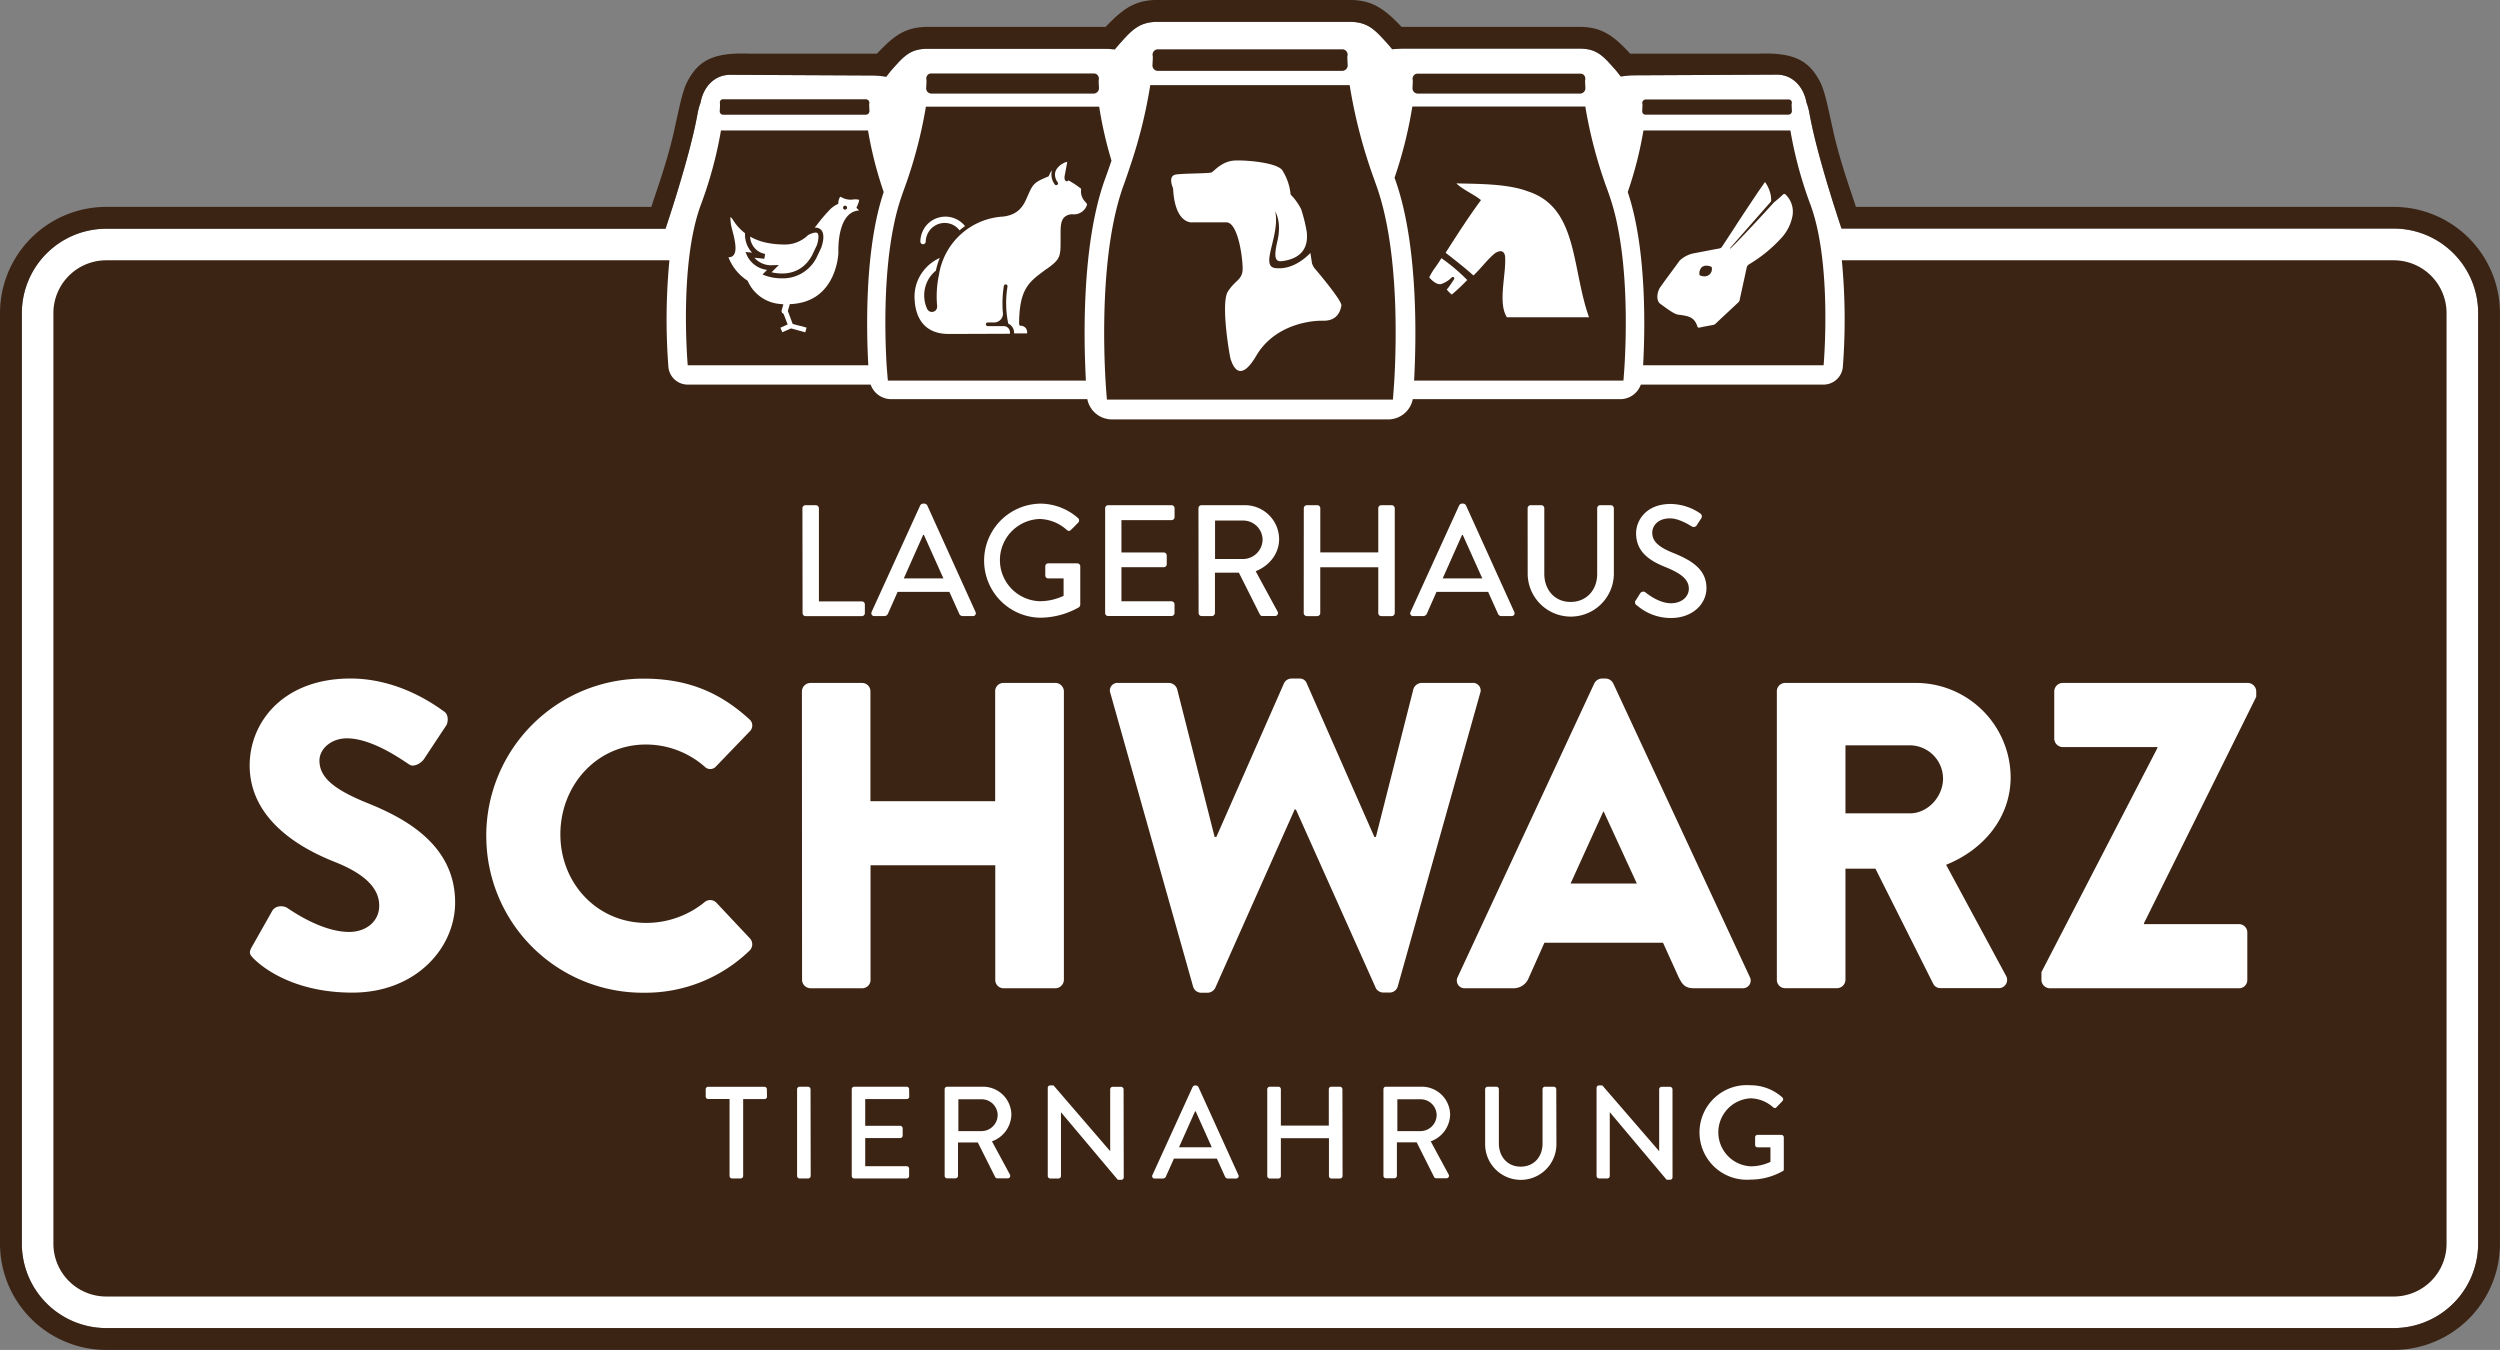
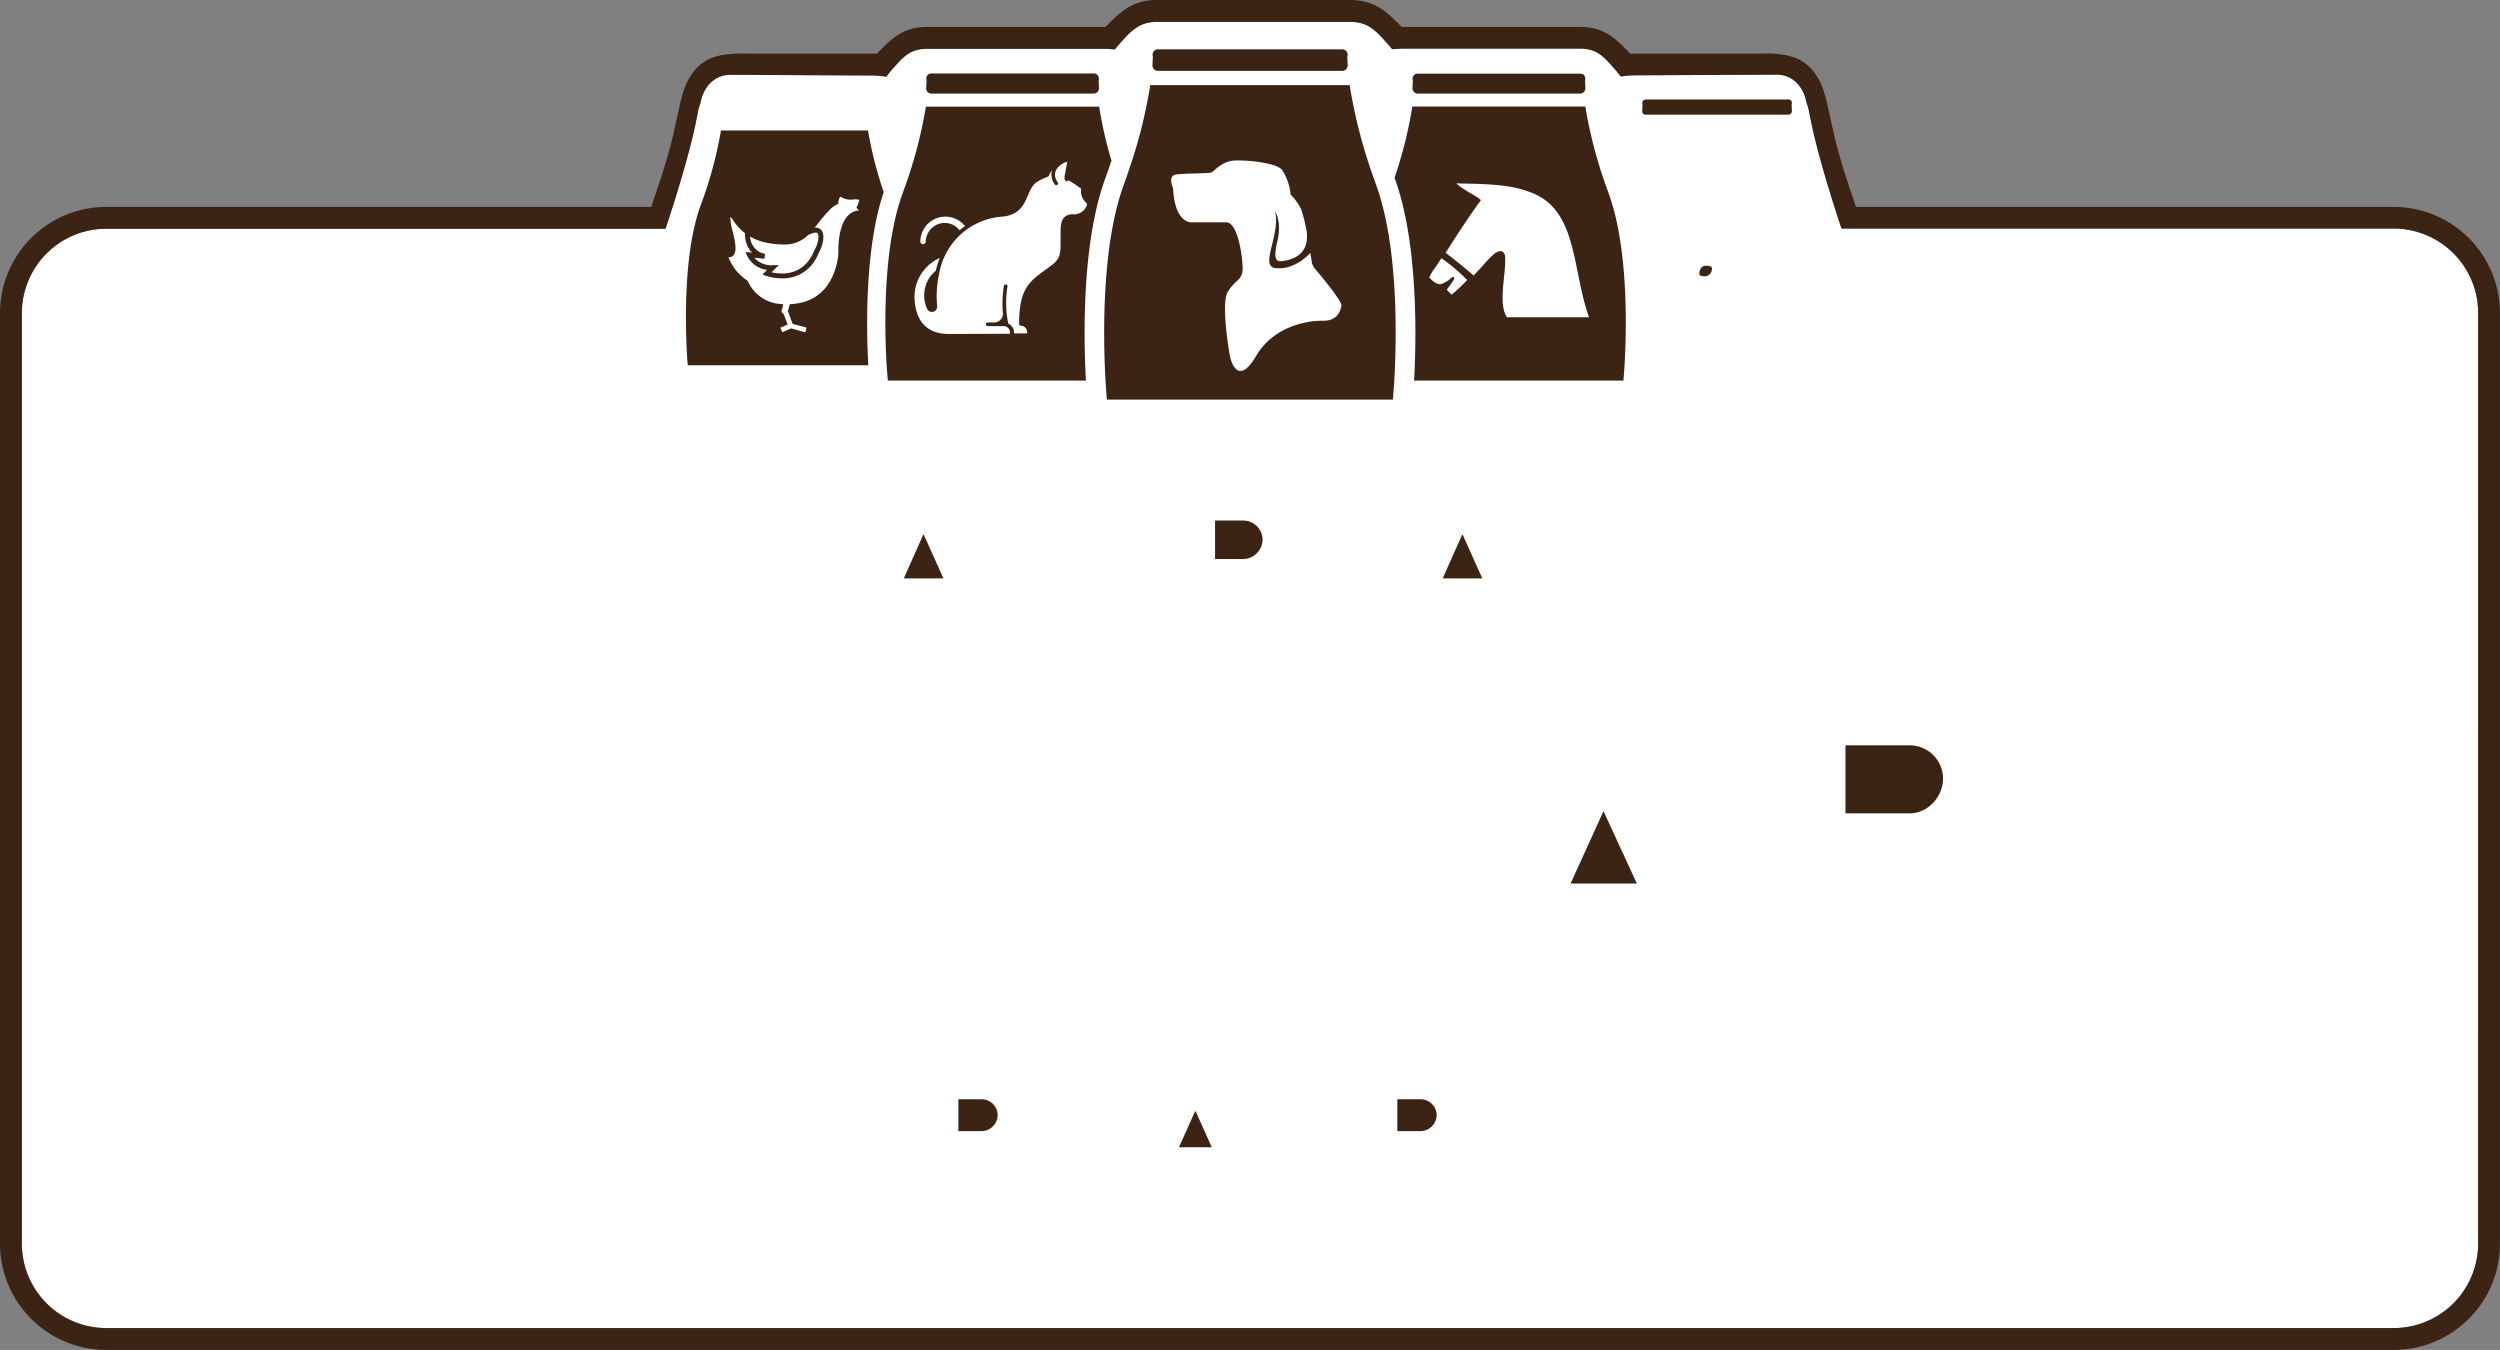
<svg xmlns="http://www.w3.org/2000/svg" viewBox="0 0 686.82 370.87">
  <rect x="0" y="0" width="686.82" height="370.87" fill="#808080" stroke="none" />
  <defs>
    <style>.cls-1{fill:#fff;}.cls-2{fill:#3c2414;}</style>
  </defs>
  <title>Logo 4C</title>
  <g id="Ebene_2" data-name="Ebene 2">
    <g id="Ebene_1-2" data-name="Ebene 1">
      <path class="cls-1" d="M680.82,341.69a23.2,23.2,0,0,1-23.17,23.17H29.17A23.2,23.2,0,0,1,6,341.69V86A23.2,23.2,0,0,1,29.17,62.84H182.83s5.52-16.26,8.08-28c.88-4,.76-4.5,1.55-6.63.75-4.23,3.73-7.66,8.17-7.66l39.21.19a16.64,16.64,0,0,1,2,.12l1.65.2,1-1.29.51-.6c3.27-3.67,5-5.77,9.86-5.77h48.48c.47,0,.93,0,1.39.05l1.53.12,1-1.17.3-.35C311,8.21,313,6,318.1,6h52.61c5.14,0,7.05,2.21,10.48,6l.3.35,1,1.17,1.53-.12c.46,0,.92-.05,1.39-.05h48.48c4.91,0,6.59,2.1,9.86,5.77l.51.6,1,1.29,1.65-.2a16.64,16.64,0,0,1,2-.12l39.21-.19c4.44,0,7.42,3.44,8.17,7.66.79,2.13.67,2.62,1.55,6.63,2.56,11.74,8.08,28,8.08,28H657.64A23.2,23.2,0,0,1,680.82,86Z" />
      <path class="cls-2" d="M388.45,25.25a1.5,1.5,0,0,0,1.09.47h44.52a1.5,1.5,0,0,0,1.5-1.59c-.08-1.3-.09-1.86-.08-2.09a1.5,1.5,0,0,0-.1-1.08,1.46,1.46,0,0,0-.11-.17h0a1.49,1.49,0,0,0-.24-.27l0,0a1.51,1.51,0,0,0-.33-.21l-.09,0-.22-.07h-.17l-.15,0H389.56a1.45,1.45,0,0,0-.21,0l-.11,0-.22.07h0l-.07,0a1.5,1.5,0,0,0-.61.51h0a1.45,1.45,0,0,0-.11.17,1.5,1.5,0,0,0-.1,1.09c0,.22,0,.78-.08,2.09A1.5,1.5,0,0,0,388.45,25.25Z" />
      <path class="cls-2" d="M451.38,31.2a1,1,0,0,0,.73.31h39.18a1,1,0,0,0,1-1.06c-.08-1.24-.08-1.73-.07-1.91a1,1,0,0,0-.06-.78.84.84,0,0,0-.19-.23l0,0-.1-.07-.12-.08-.18-.06-.19,0H452.14a1,1,0,0,0-.38.08,1,1,0,0,0-.12.08,1,1,0,0,0-.16.11l0,0a.84.84,0,0,0-.19.23,1,1,0,0,0-.06.78c0,.18,0,.67-.07,1.91A1,1,0,0,0,451.38,31.2Z" />
-       <path class="cls-2" d="M197.95,31.2a1,1,0,0,0,.73.32h39.18a1,1,0,0,0,1-1.06c-.07-1.24-.07-1.73-.07-1.91a1,1,0,0,0-.06-.78.84.84,0,0,0-.19-.23l0,0a1,1,0,0,0-.16-.11,1,1,0,0,0-.12-.08,1,1,0,0,0-.38-.08H198.65l-.19,0-.18.06-.12.08-.1.07,0,0a.84.84,0,0,0-.19.23,1,1,0,0,0-.06.78c0,.18,0,.68-.07,1.91A1,1,0,0,0,197.95,31.2Z" />
      <path class="cls-2" d="M254.81,25.24a1.5,1.5,0,0,0,1.09.47h44.52a1.5,1.5,0,0,0,1.5-1.59c-.08-1.3-.08-1.86-.08-2.09a1.5,1.5,0,0,0-.1-1.09,1.45,1.45,0,0,0-.11-.17h0a1.5,1.5,0,0,0-.61-.51l-.07,0h0l-.22-.07-.11,0a1.45,1.45,0,0,0-.21,0H255.94l-.15,0h-.17l-.22.07-.09,0a1.51,1.51,0,0,0-.33.21l0,0a1.49,1.49,0,0,0-.24.27h0a1.46,1.46,0,0,0-.11.17,1.5,1.5,0,0,0-.1,1.08c0,.22,0,.78-.08,2.09A1.5,1.5,0,0,0,254.81,25.24Z" />
      <path class="cls-2" d="M317,19a1.5,1.5,0,0,0,1.09.47h50.66a1.5,1.5,0,0,0,1.09-.47,1.54,1.54,0,0,0,.41-1.12c-.09-1.52-.1-2.16-.09-2.41a1.53,1.53,0,0,0-.08-1.11,1.54,1.54,0,0,0-.79-.72h0a1.3,1.3,0,0,0-.26-.08h-.07l-.22,0H318.11a1.47,1.47,0,0,0-.22,0h0s0,0,0,0a1.51,1.51,0,0,0-1.1.81,1.53,1.53,0,0,0-.08,1.11c0,.25,0,.9-.1,2.4A1.53,1.53,0,0,0,317,19Z" />
-       <circle class="cls-2" cx="232.16" cy="57.05" r="0.55" />
      <path class="cls-2" d="M208.33,100.34h30.22c-.5-8.93-1.12-31.69,4.23-47.58a105.51,105.51,0,0,1-4.31-16.92H198.07a112.26,112.26,0,0,1-5.58,20.57c-6,16.4-3.55,43.93-3.55,43.93Zm2.8-33.55a23.8,23.8,0,0,0,4,.38,9.12,9.12,0,0,0,6.89-2.6c1.84-.94,2.41-.65,2.54-.53.54.47.23,2.26-.16,3.35L223.17,70c-3.16,6-8.85,5.35-11.2,4.8l2-2-1.71.06a6.09,6.09,0,0,1-5-2.05l2.73.28.21-1.33A5,5,0,0,1,206.08,65,15.07,15.07,0,0,0,211.13,66.78Zm-10.87,3.88a1.6,1.6,0,0,0,1.32-.63c.9-1.18.44-3.77-.52-7.28a12.36,12.36,0,0,1-.4-3.16,4.9,4.9,0,0,1,.58.59,13.5,13.5,0,0,0,3.45,3.89,7.2,7.2,0,0,0,1.92,5.33l-1.81-.19.46,1.06a7.07,7.07,0,0,0,5.48,3.87l-1.27,1.27,1,.37a13.71,13.71,0,0,0,4.31.68,10.35,10.35,0,0,0,9.62-5.84l1.27-2.7,0-.06c.21-.59,1.2-3.6-.22-4.85a2.1,2.1,0,0,0-1.64-.46l.75-.95a45.34,45.34,0,0,1,3.24-3.82A7.37,7.37,0,0,1,230.3,56a3.54,3.54,0,0,1,.48-1.89c.13-.1.4.07.51.14a5,5,0,0,0,3.15.55,4.06,4.06,0,0,1,1.58.1s.08.49-.75,2.2a9.25,9.25,0,0,1,.76.72,4.52,4.52,0,0,0-3.1,1.45c-2.83,3-2.62,9.56-2.6,10.13,0,.78-.68,12.23-11.16,13.94-.55.09-1.11.16-1.71.2l-.47,0-.55,1.9L217.78,89,221.59,90l-.36,1.3-3.9-1.08-2.4,1.05-.54-1.24,2-.89-1.12-2.92a.84.84,0,0,1-.52-1l.47-1.61-.8-.09a10.63,10.63,0,0,1-8.93-6.18l-.08-.2-.18-.12a13.33,13.33,0,0,1-5.11-6.37Z" />
      <path class="cls-2" d="M243.84,103.65l.08.91h54.41c-.58-10.45-1.3-37.34,5.27-55.42.64-1.76,1.22-3.43,1.76-5a109.54,109.54,0,0,1-3.25-14l-.13-.84H254.36l-.13.84a125.81,125.81,0,0,1-6,22.24l-.33.95a61.2,61.2,0,0,0-2.32,8.4c-3,14.36-2.42,31.51-2,38.63C243.72,102.22,243.82,103.42,243.84,103.65Zm10-40.81a6.83,6.83,0,0,1,2.77-2.58,7,7,0,0,1,3.72-.72,6.87,6.87,0,0,1,3.57,1.39,7,7,0,0,1,1.22,1.18q-.78.55-1.51,1.18a5.06,5.06,0,0,0-3.45-2,5.19,5.19,0,0,0-5,2.36,5.35,5.35,0,0,0-.84,2.79.74.74,0,0,1-1.47,0A6.81,6.81,0,0,1,253.86,62.84ZM253.25,75a11.91,11.91,0,0,1,4.93-4.14,19.62,19.62,0,0,0-1.07,3.5,8.8,8.8,0,0,0-1.81,2A8.91,8.91,0,0,0,254,82.46a8.63,8.63,0,0,0,.74,2.46,1.44,1.44,0,0,0,2.72-.66,1.25,1.25,0,0,0,0-.19,28.29,28.29,0,0,1,.5-8.57,18.94,18.94,0,0,1,17.63-16h0c4.25-.5,5.64-3,6.68-5.54,1.5-3.38,1.7-3.82,5.66-5.45a.49.49,0,0,0,.28-.3,4.25,4.25,0,0,1,.84-1.44,3.4,3.4,0,0,0-.19.9,4.54,4.54,0,0,0,.92,3,.49.49,0,1,0,.79-.59,3.5,3.5,0,0,1-.72-2.37c.1-1.43,1.57-2.67,3-3.18l.1,0h0l.22-.06c0,.07,0,.15,0,.22l-.72,3.85a.48.48,0,0,0,0,.17v.11h0a1.15,1.15,0,0,0,.28.84.49.49,0,0,0,.7,0,.47.47,0,0,0,.09-.11,23.83,23.83,0,0,1,3.44,2.27l.07.07a4.1,4.1,0,0,0,.95,3.37l.59.68.07.3a3.76,3.76,0,0,1-3.87,2.64h0a3.18,3.18,0,0,0-2.4.83c-1.06,1.08-1,2.94-1,5.31,0,.49,0,1,0,1.52,0,4-.23,4.8-3.74,7.3l-.05,0-.92.68c-4,3-6.68,5-6.68,14.49a.49.49,0,0,0,.49.49,1.72,1.72,0,0,1,1.71,1.72,1.7,1.7,0,0,1,0,.37h-3.59a2.75,2.75,0,0,0,0-.38A2.71,2.71,0,0,0,277,88.91a27.74,27.74,0,0,1-.21-10.19.49.49,0,1,0-1-.16,28.79,28.79,0,0,0-.38,4.69c0,.91,0,1.82.13,2.72a.49.49,0,0,0,0,.2,2.42,2.42,0,0,1-2.41,2.42h-1.78a.49.49,0,0,0,0,1h4.4a1.71,1.71,0,0,1,1.71,1.72,1.68,1.68,0,0,1,0,.38l-16.66.06c-2.27,0-8.54-.26-9.48-8.63v-.23a.52.52,0,0,0,0-.08A11.51,11.51,0,0,1,253.25,75Z" />
      <path class="cls-2" d="M303.72,104.56c.13,2.2.25,3.59.27,3.86l.09,1.19v.18h78.6l0-.18.1-1.19c0-.27.14-1.66.27-3.86.5-8.64,1.17-30-2.92-46.79a64.85,64.85,0,0,0-2-6.79c-.2-.54-.37-1.06-.56-1.59A141.2,141.2,0,0,1,371,24.66l-.2-1.27H316l-.2,1.27a133.58,133.58,0,0,1-5,20.06c-.66,2-1.37,4.13-2.15,6.26-.18.51-.36,1-.53,1.55C302.41,69.89,303.17,95,303.72,104.56Zm19.42-56.63c2.48-.32,8.88-.24,9.68-.56s2.8-3.2,6.71-3.28,11.28.72,12.72,2.64a15,15,0,0,1,2.32,6.72,15.93,15.93,0,0,1,2.88,4A42.23,42.23,0,0,1,359,63.71c.55,4.83-2,7.35-6.56,8-1.82.28-2.72-.31-1.49-5.54s-.61-8.08-.61-8.08c1.4,6.64-4.38,15.11.09,15.57s7.93-2.49,9.57-4.16c.14.89.29,1.83.44,2.85a6.21,6.21,0,0,0,.64,1.28c.24.24,7.68,9,7.44,10.32s-1,4.24-5,4.16S350,89.44,345.12,97.75s-6.7,1.76-7,1-2.8-15.43-.8-18.63,4.07-3.2,4.07-6.32-1.28-12.71-4.47-12.71h-9.36s-4.8.64-5.28-9.36C322.26,51.69,320.66,48.25,323.14,47.93Z" />
      <path class="cls-2" d="M388.49,104.56H446l.08-.91c0-.23.12-1.42.23-3.31.42-7.12,1-24.27-2-38.63A61.2,61.2,0,0,0,442,53.3l-.33-.95a125.81,125.81,0,0,1-6-22.24l-.13-.84H388l-.13.84a118.66,118.66,0,0,1-4.75,18.73l.11.3C389.78,67.23,389.07,94.11,388.49,104.56ZM400.1,50.38c6.63.15,14,.15,19.34,2.08,0,0,.46.15,1,.35.05,0,.05.05.1.05s.15.05.2.05c.3.1.56.25.81.35,11.84,5.26,10.38,20.9,15,33.91H414c-2.58-3.95-.15-11.9-.51-16.65,0-.4-.35-2.53-2.83-.91-2.13,1.77-3.95,4.3-5.87,6.07-2.78-2.53-7.64-6.23-7.64-6.23,3.14-4.91,6.28-9.82,9.72-14.48C404.76,53.27,402,52.2,400.1,50.38Zm-5.82,23.13c.61-.86,1.16-1.67,1.72-2.58a51.11,51.11,0,0,1,7.09,6,53.58,53.58,0,0,1-4.25,4,11.6,11.6,0,0,1-1.37-1.37,25.4,25.4,0,0,0,2.08-3,.43.43,0,0,0-.66-.4l-.05.05-.05.05a7.34,7.34,0,0,1-3,1.82,2.69,2.69,0,0,1-1.47-.4,7.24,7.24,0,0,1-1.67-1.47A16.11,16.11,0,0,1,394.28,73.51Z" />
-       <path class="cls-2" d="M451.41,100.34H501s2.41-27.53-3.55-43.93a112.26,112.26,0,0,1-5.58-20.57H451.5a105.51,105.51,0,0,1-4.31,16.92C452.53,68.65,451.91,91.41,451.41,100.34Zm4.76-21.52c2-2.8,3.27-4.45,5.28-7.23a7.89,7.89,0,0,1,3.88-2c2.92-.54,4.12-.8,7-1.33a1,1,0,0,0,.72-.43c1.34-2.05,2.68-4.06,4-6.12,1.86-2.87,3.78-5.73,5.69-8.6l.54-.79c.55-.78,1.1-1.56,1.61-2.32a9.25,9.25,0,0,1,1.59,3.66,7.12,7.12,0,0,1,.09,1.67c-3.78,4.3-7.53,8.56-11.25,12.8,0,.09,0,.11,0,.2,1.34-1.13,8.69-9,12-12.69.61-.51,1.23-1,1.82-1.55l.7-.64c.29-.24.43-.24.72,0a6.57,6.57,0,0,1,1.86,6,12.35,12.35,0,0,1-3.34,6.26,38.58,38.58,0,0,1-8.6,6.93,1.33,1.33,0,0,0-.62.91c-.62,2.92-1.29,5.88-1.91,8.79a1.07,1.07,0,0,1-.38.72c-2.1,2-4.16,3.87-6.21,5.83a1.31,1.31,0,0,1-.72.38l-1.52.28c-.71.13-1.41.27-2.11.43-.48.1-.62,0-.76-.48-.86-2.53-2.61-2.71-5.21-3.06-1.28-.17-3.67-2.11-4.84-2.92C454.81,82.6,455.29,80,456.18,78.82Z" />
      <path class="cls-2" d="M467.18,75.71a2.91,2.91,0,0,0,1.38.19h0a2,2,0,0,0,1.72-2.34.26.26,0,0,0-.19-.29A3.16,3.16,0,0,0,468.5,73a2,2,0,0,0-.85.31,2.31,2.31,0,0,0-.76,2.1C466.89,75.62,467,75.66,467.18,75.71Z" />
      <path class="cls-2" d="M657.64,56.84H509.85c-.39-1.65-4.19-11.61-6.25-21-1.58-7.16-2.31-11-3.68-13.56-3.06-5.72-7.14-7.89-16.8-7.54H449l-1.13,0c-4.39-4.69-7.54-7.36-14-7.36H385.06c-4.53-4.71-7.8-7.4-14.35-7.4H318.1c-6.55,0-9.82,2.69-14.35,7.4H254.93c-6.42,0-9.57,2.67-14,7.36l-1.13,0H205.7c-9.66-.35-13.74,1.82-16.8,7.54-1.37,2.57-2.1,6.4-3.68,13.56-2.07,9.39-5.87,19.35-6.25,21H29.17A29.21,29.21,0,0,0,0,86V341.69a29.21,29.21,0,0,0,29.17,29.17H657.64a29.21,29.21,0,0,0,29.17-29.17V86A29.21,29.21,0,0,0,657.64,56.84Zm23.17,284.85a23.2,23.2,0,0,1-23.17,23.17H29.17A23.2,23.2,0,0,1,6,341.69V86A23.2,23.2,0,0,1,29.17,62.84H182.83s5.52-16.26,8.08-28c.88-4,.76-4.5,1.55-6.63.75-4.23,3.73-7.66,8.17-7.66l39.21.19a16.64,16.64,0,0,1,2,.12l1.65.2,1-1.29.51-.6c3.27-3.67,5-5.77,9.86-5.77h48.48c.47,0,.93,0,1.39.05l1.53.12,1-1.17.3-.35C311,8.21,313,6,318.1,6h52.61c5.14,0,7.05,2.21,10.48,6l.3.35,1,1.17,1.53-.12c.46,0,.92-.05,1.39-.05h48.48c4.91,0,6.59,2.1,9.86,5.77l.51.6,1,1.29,1.65-.2a16.64,16.64,0,0,1,2-.12l39.21-.19c4.44,0,7.42,3.44,8.17,7.66.79,2.13.67,2.62,1.55,6.63,2.56,11.74,8.08,28,8.08,28H657.64A23.2,23.2,0,0,1,680.82,86Z" />
      <polygon class="cls-2" points="401.87 146.97 401.66 146.97 396.35 158.9 407.23 158.9 401.87 146.97" />
      <polygon class="cls-2" points="253.83 146.97 253.61 146.97 248.3 158.9 259.18 158.9 253.83 146.97" />
      <path class="cls-2" d="M346.87,148.19a5.33,5.33,0,0,0-5.31-5.18h-7.75v10.57h7.75A5.41,5.41,0,0,0,346.87,148.19Z" />
      <path class="cls-2" d="M390.3,302h-6.41v8.75h6.41a4.47,4.47,0,0,0,4.39-4.46A4.41,4.41,0,0,0,390.3,302Z" />
      <polygon class="cls-2" points="328.31 305.32 323.91 315.18 332.91 315.18 328.49 305.32 328.31 305.32" />
      <path class="cls-2" d="M269.7,302h-6.41v8.75h6.41a4.47,4.47,0,0,0,4.39-4.46A4.41,4.41,0,0,0,269.7,302Z" />
      <polygon class="cls-2" points="440.47 222.97 431.48 242.74 449.69 242.74 440.59 222.97 440.47 222.97" />
      <path class="cls-2" d="M524.7,204.76H507v18.69H524.7c4.91,0,9.11-4.55,9.11-9.59A9.18,9.18,0,0,0,524.7,204.76Z" />
-       <path class="cls-2" d="M657.64,71.51H506a170.43,170.43,0,0,1,.28,29.29,5.32,5.32,0,0,1-5.31,4.86H450.78a6,6,0,0,1-5.65,4h-57a6.88,6.88,0,0,1-6.76,5.56H305.48a6.88,6.88,0,0,1-6.76-5.56H244.84a6,6,0,0,1-5.65-4H188.94a5.32,5.32,0,0,1-5.31-4.86,170.43,170.43,0,0,1,.28-29.29H29.17A14.52,14.52,0,0,0,14.67,86V341.69a14.52,14.52,0,0,0,14.5,14.5H657.64a14.52,14.52,0,0,0,14.5-14.5V86A14.52,14.52,0,0,0,657.64,71.51ZM449.44,164.86c.39-.57.74-1.22,1.13-1.78a1,1,0,0,1,1.48-.35c.26.22,3.61,3,7,3,3,0,4.92-1.83,4.92-4,0-2.61-2.26-4.26-6.57-6s-7.92-4.18-7.92-9.23c0-3.39,2.61-8.05,9.53-8.05a14.74,14.74,0,0,1,8.05,2.57,1,1,0,0,1,.26,1.48l-1.09,1.65a1,1,0,0,1-1.52.44c-.3-.17-3.35-2.18-5.87-2.18-3.66,0-4.92,2.31-4.92,3.92,0,2.48,1.91,4,5.53,5.48,5,2,9.36,4.44,9.36,9.75,0,4.53-4,8.22-9.7,8.22a14.09,14.09,0,0,1-9.36-3.44A.92.92,0,0,1,449.44,164.86Zm-29.76-25.24a.86.86,0,0,1,.83-.83h2.92a.83.83,0,0,1,.83.83v18c0,4.35,2.79,7.75,7.22,7.75s7.31-3.35,7.31-7.66V139.62a.83.83,0,0,1,.83-.83h2.92a.86.86,0,0,1,.83.83V157.9a11.84,11.84,0,0,1-23.67,0Zm-32.16,28.5,13.36-29.29a1,1,0,0,1,.74-.48H402a1,1,0,0,1,.74.48l13.27,29.29a.77.77,0,0,1-.74,1.13h-2.74a1,1,0,0,1-1-.65l-2.7-6H394.65c-.87,2-1.78,4-2.65,6a1.1,1.1,0,0,1-1,.65h-2.74A.77.77,0,0,1,387.51,168.12Zm-29.33-28.5a.86.86,0,0,1,.83-.83h2.87a.83.83,0,0,1,.83.83v12.14h15.93V139.62a.83.83,0,0,1,.83-.83h2.87a.86.86,0,0,1,.83.83v28.81a.86.86,0,0,1-.83.83h-2.87a.83.83,0,0,1-.83-.83V155.85H362.71v12.58a.83.83,0,0,1-.83.83H359a.86.86,0,0,1-.83-.83Zm-28.94,0a.83.83,0,0,1,.83-.83h11.84a9.39,9.39,0,0,1,9.49,9.31c0,4-2.66,7.31-6.44,8.83l6,11.05a.82.82,0,0,1-.74,1.26h-3.39a.8.8,0,0,1-.7-.39l-5.79-11.53h-6.57v11.1a.86.86,0,0,1-.83.83h-2.83a.83.83,0,0,1-.83-.83Zm-25.63,0a.83.83,0,0,1,.83-.83h17.41a.83.83,0,0,1,.83.83v2.44a.83.83,0,0,1-.83.83H308.09v8.88h11.62a.86.86,0,0,1,.83.83V155a.83.83,0,0,1-.83.83H308.09v9.36h13.75a.83.83,0,0,1,.83.83v2.39a.83.83,0,0,1-.83.83H304.44a.83.83,0,0,1-.83-.83Zm-18-1.26a15.82,15.82,0,0,1,10.58,4,.84.84,0,0,1,0,1.22c-.65.7-1.3,1.35-2,2-.35.39-.7.35-1.13,0a11.59,11.59,0,0,0-7.4-3,11.3,11.3,0,0,0,0,22.59,15.31,15.31,0,0,0,6.53-1.48V158.9H288a.79.79,0,0,1-.83-.78v-2.52a.8.8,0,0,1,.83-.83H296a.82.82,0,0,1,.78.83c0,3.48,0,7,0,10.53a1.07,1.07,0,0,1-.35.7,21.75,21.75,0,0,1-10.79,2.87,15.67,15.67,0,0,1,0-31.33Zm-46.17,29.77,13.36-29.29a1,1,0,0,1,.74-.48H254a1,1,0,0,1,.74.48L268,168.12a.77.77,0,0,1-.74,1.13h-2.74a1,1,0,0,1-1-.65l-2.7-6H246.6c-.87,2-1.78,4-2.65,6a1.09,1.09,0,0,1-1,.65h-2.74A.77.77,0,0,1,239.47,168.12Zm-19-28.5a.83.83,0,0,1,.83-.83h2.87a.86.86,0,0,1,.83.83v25.59h11.79a.83.83,0,0,1,.83.83v2.39a.83.83,0,0,1-.83.83H221.32a.83.83,0,0,1-.83-.83Zm-.14,50.28a2.36,2.36,0,0,1,2.28-2.28h14.26a2.28,2.28,0,0,1,2.28,2.28v30.2h34.27V189.9a2.27,2.27,0,0,1,2.28-2.28H290a2.36,2.36,0,0,1,2.28,2.28v79.33A2.36,2.36,0,0,1,290,271.5H275.71a2.27,2.27,0,0,1-2.28-2.28V237.71H239.16v31.51a2.28,2.28,0,0,1-2.28,2.28H222.63a2.36,2.36,0,0,1-2.28-2.28ZM96.81,272.7c-15.58,0-24.21-6.47-27-9.23-1.2-1.2-1.56-1.68-.6-3.36l5.63-9.95c1-1.56,3.24-1.32,4.07-.72.48.24,9.11,6.59,17,6.59,4.79,0,8.27-3,8.27-7.19,0-5-4.19-8.87-12.34-12.1-10.3-4.07-23.25-12.1-23.25-26.48,0-11.86,9.23-23.85,27.68-23.85,12.46,0,22,6.35,25.64,9,1.44.84,1.2,3,.72,3.83l-6.11,9.23c-.84,1.32-3,2.4-4.07,1.56-1.08-.6-9.83-7.19-17.14-7.19-4.31,0-7.55,2.88-7.55,6.11,0,4.43,3.59,7.79,13.06,11.62s24.21,11,24.21,27.32C125.09,260.24,114.43,272.7,96.81,272.7Zm36.78-43a43.16,43.16,0,0,1,43.26-43.26c12,0,20.85,3.71,29,11.14a2.23,2.23,0,0,1,.12,3.36l-9.35,9.71a2.1,2.1,0,0,1-3,0,24.48,24.48,0,0,0-16.18-6.11c-13.54,0-23.49,11.26-23.49,24.68s10.07,24.33,23.61,24.33a25.34,25.34,0,0,0,16.06-5.75,2.37,2.37,0,0,1,3.12.12l9.35,9.95a2.4,2.4,0,0,1-.12,3.24,41.13,41.13,0,0,1-29.12,11.62A43,43,0,0,1,133.6,229.68Zm77.13,71.57a.68.68,0,0,1-.68.68h-5.87v21.13a.71.71,0,0,1-.68.68h-2.38a.71.71,0,0,1-.68-.68V301.93h-5.87a.68.68,0,0,1-.68-.68v-2a.68.68,0,0,1,.68-.68H210a.68.68,0,0,1,.68.68Zm12,21.81a.71.71,0,0,1-.68.68h-2.38a.71.71,0,0,1-.68-.68V299.23a.71.71,0,0,1,.68-.68H222a.71.71,0,0,1,.68.68Zm27.07-21.81a.68.68,0,0,1-.68.68H237.7v7.34h9.61a.71.71,0,0,1,.68.68v2a.68.68,0,0,1-.68.68H237.7v7.74h11.38a.68.68,0,0,1,.68.68v2a.68.68,0,0,1-.68.68h-14.4a.68.68,0,0,1-.68-.68V299.23a.68.68,0,0,1,.68-.68h14.4a.68.68,0,0,1,.68.68Zm27.68,21.45a.68.68,0,0,1-.61,1H274a.66.66,0,0,1-.58-.32l-4.79-9.54h-5.44v9.18a.71.71,0,0,1-.68.68H260.2a.68.68,0,0,1-.68-.68V299.23a.68.68,0,0,1,.68-.68H270a7.77,7.77,0,0,1,7.85,7.7,8,8,0,0,1-5.33,7.31Zm31.25.76a.68.68,0,0,1-.68.65h-.94l-15.62-18.57h0v17.53a.68.68,0,0,1-.68.68h-2.27a.71.71,0,0,1-.68-.68V298.84a.68.68,0,0,1,.68-.65h.9L305,316.26h0v-17a.68.68,0,0,1,.68-.68H308a.71.71,0,0,1,.68.68Zm30.92.29h-2.27a.84.84,0,0,1-.83-.54l-2.23-4.93H322.51c-.72,1.66-1.48,3.28-2.2,4.93a.9.9,0,0,1-.83.54h-2.27a.64.64,0,0,1-.61-.94l11.05-24.22a.84.84,0,0,1,.61-.4h.36a.84.84,0,0,1,.61.4l11,24.22A.64.64,0,0,1,339.61,323.75Zm29.2-.68a.71.71,0,0,1-.68.68h-2.38a.68.68,0,0,1-.68-.68v-10.4H351.89v10.4a.68.68,0,0,1-.68.68h-2.38a.71.71,0,0,1-.68-.68V299.23a.71.71,0,0,1,.68-.68h2.38a.68.68,0,0,1,.68.68v10h13.17v-10a.68.68,0,0,1,.68-.68h2.38a.71.71,0,0,1,.68.68Zm9.12-51.68-21.93-49h-.36l-21.81,49a2.43,2.43,0,0,1-2,1.32h-1.92a2.3,2.3,0,0,1-2.16-1.68L305.07,190.5a2.09,2.09,0,0,1,2.16-2.88h14a2.46,2.46,0,0,1,2.16,1.68l10.3,40.62h.48l18.57-42.18a2.28,2.28,0,0,1,2-1.32H357a2,2,0,0,1,2,1.32l18.57,42.18H378l10.3-40.62a2.46,2.46,0,0,1,2.16-1.68h14a2.09,2.09,0,0,1,2.16,2.88L384,271a2.3,2.3,0,0,1-2.16,1.68H380A2.43,2.43,0,0,1,377.92,271.38ZM398,322.7a.68.68,0,0,1-.61,1h-2.81a.66.66,0,0,1-.58-.32l-4.79-9.54h-5.44v9.18a.71.71,0,0,1-.68.68h-2.34a.68.68,0,0,1-.68-.68V299.23a.68.68,0,0,1,.68-.68h9.79a7.77,7.77,0,0,1,7.85,7.7,8,8,0,0,1-5.33,7.31Zm29.59-8.35a9.79,9.79,0,0,1-19.58,0V299.23a.71.71,0,0,1,.68-.68h2.41a.68.68,0,0,1,.68.68V314.1c0,3.6,2.3,6.41,6,6.41s6-2.77,6-6.33V299.23a.68.68,0,0,1,.68-.68h2.41a.71.71,0,0,1,.68.68Zm31.9,9.11a.68.68,0,0,1-.68.65h-.94l-15.62-18.57h0v17.53a.68.68,0,0,1-.68.68h-2.27a.71.71,0,0,1-.68-.68V298.84a.68.68,0,0,1,.68-.65h.9l15.62,18.07h0v-17a.68.68,0,0,1,.68-.68h2.3a.71.71,0,0,1,.68.68Zm1.68-55L456.88,259H424.29L420,268.62a4.46,4.46,0,0,1-4.31,2.88H402.48a2.12,2.12,0,0,1-2-3.12L438,187.74a2.43,2.43,0,0,1,2-1.32h1.2a2.43,2.43,0,0,1,2,1.32l37.51,80.64a2.12,2.12,0,0,1-2,3.12h-13.3C463.24,271.5,462.28,270.78,461.2,268.5Zm28.68,53.23a18,18,0,0,1-8.93,2.38,13,13,0,1,1,0-25.92,13.09,13.09,0,0,1,8.75,3.35.7.7,0,0,1,0,1c-.54.58-1.08,1.12-1.62,1.69-.29.32-.58.29-.94,0a9.58,9.58,0,0,0-6.12-2.45,9.35,9.35,0,0,0,0,18.68,12.66,12.66,0,0,0,5.4-1.22v-4h-3.53a.65.65,0,0,1-.68-.65v-2.09a.66.66,0,0,1,.68-.68h6.55a.68.68,0,0,1,.65.68c0,2.88,0,5.83,0,8.71A.89.89,0,0,1,489.88,321.73ZM551.07,268a2.27,2.27,0,0,1-2,3.47H533.09a2.21,2.21,0,0,1-1.92-1.08l-15.94-31.75H507v30.56a2.36,2.36,0,0,1-2.28,2.28H490.43a2.28,2.28,0,0,1-2.28-2.28V189.9a2.28,2.28,0,0,1,2.28-2.28h35.83a26.06,26.06,0,0,1,26.12,25.88c0,11-7.31,19.89-17.73,24.08Zm68.78-76.57L589,253.65v.24h26.12a2.28,2.28,0,0,1,2.28,2.28v13.06a2.28,2.28,0,0,1-2.28,2.28h-52a2.36,2.36,0,0,1-2.28-2.28v-2.16l31.87-61.59v-.24H566.64a2.36,2.36,0,0,1-2.28-2.28V189.9a2.36,2.36,0,0,1,2.28-2.28h50.93a2.36,2.36,0,0,1,2.28,2.28Z" />
    </g>
  </g>
</svg>